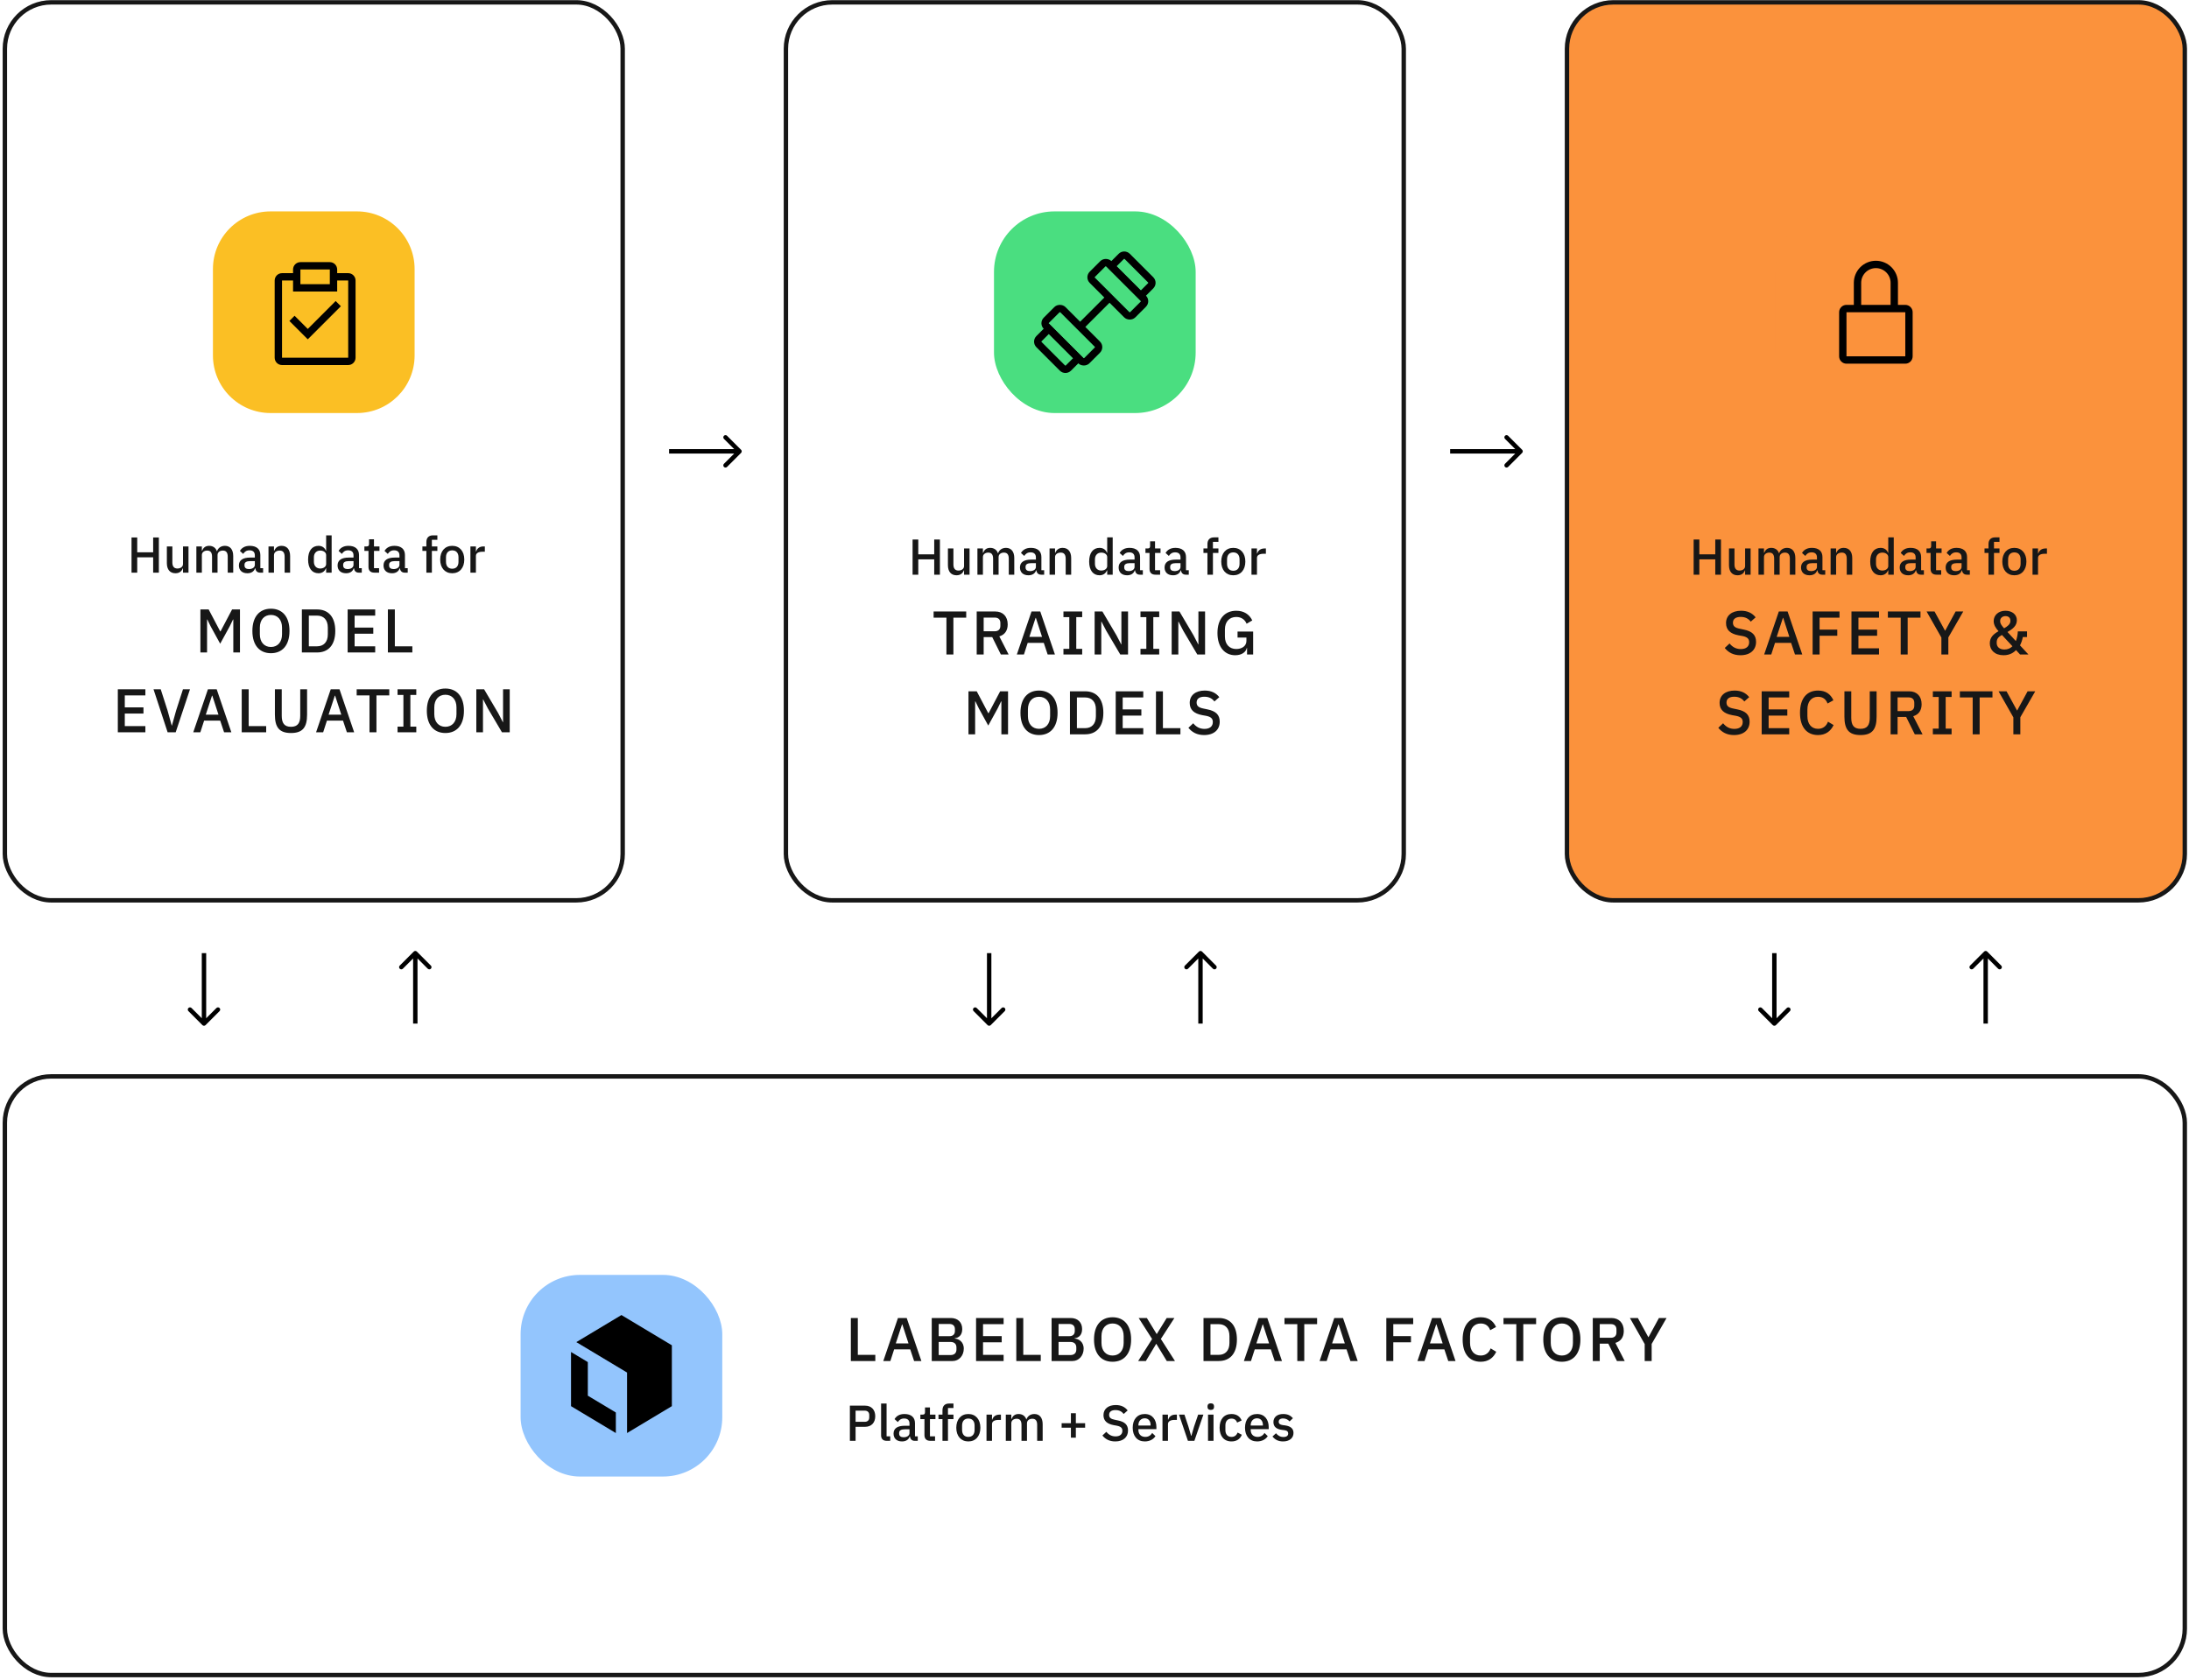
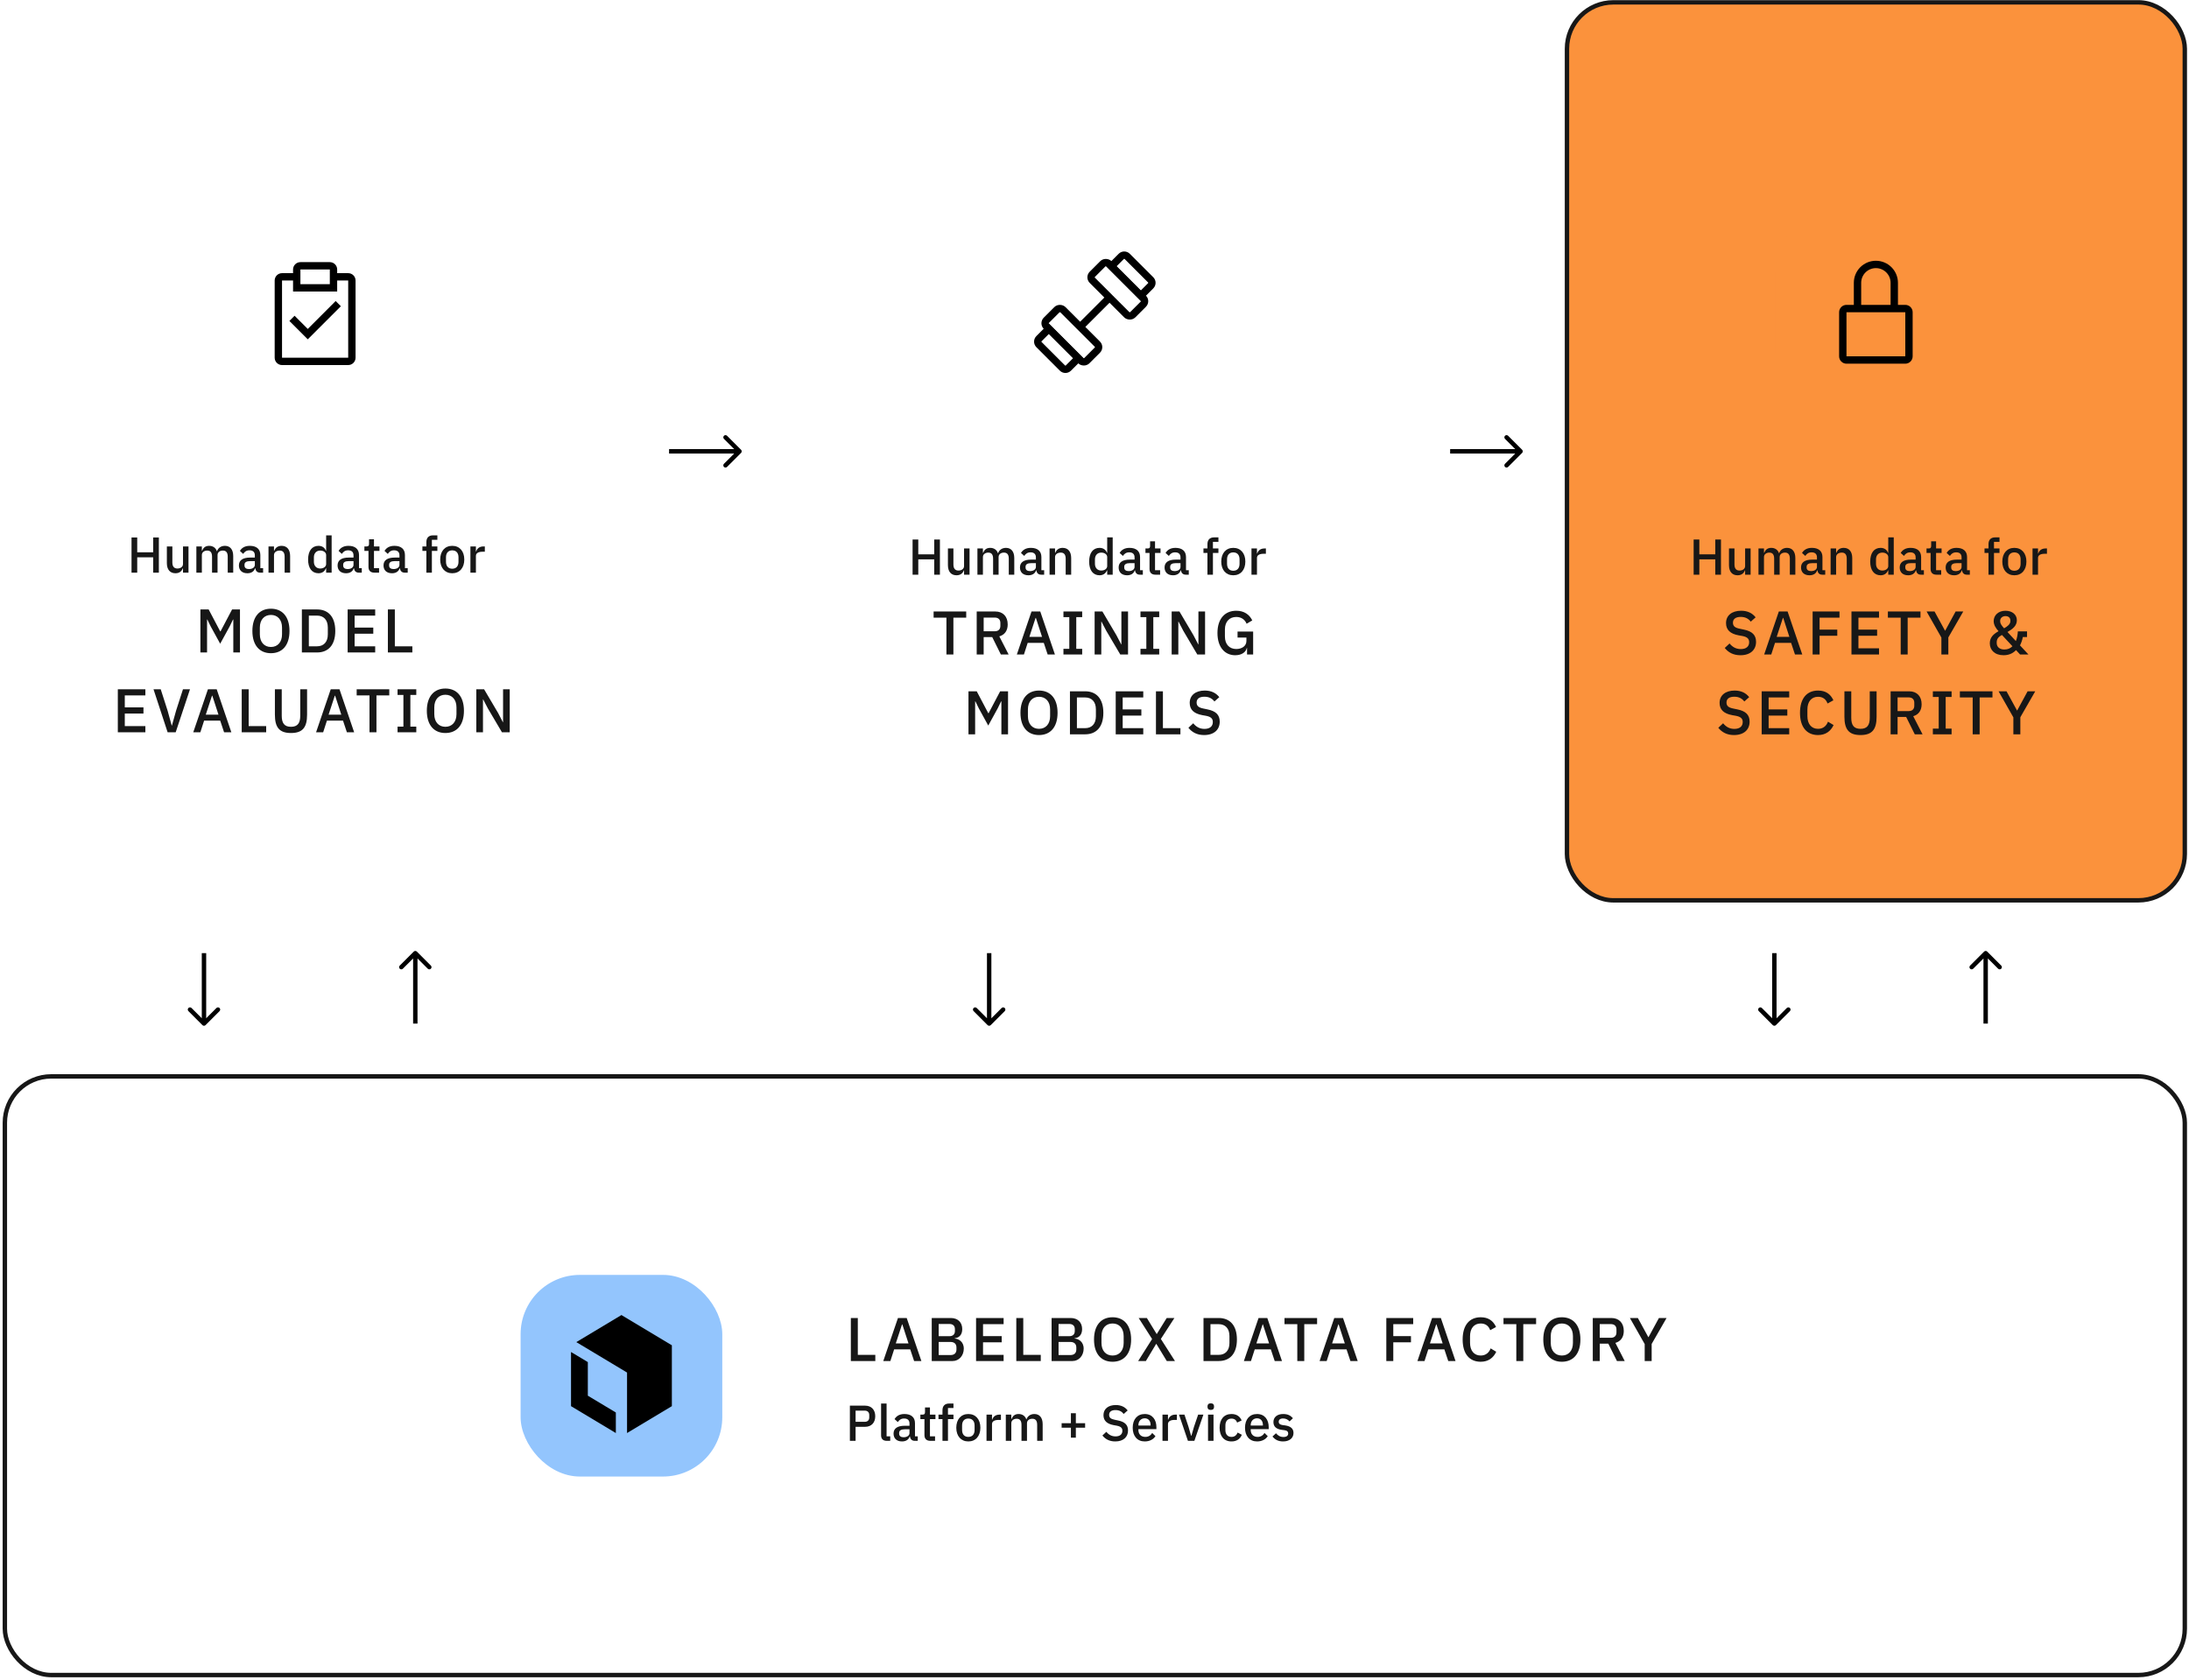
<svg xmlns="http://www.w3.org/2000/svg" width="521" height="400" viewBox="0 0 521 400" fill="none">
-   <rect x="1.157" y="0.561" width="147.046" height="213.759" rx="11.043" stroke="#171717" stroke-width="1.048" />
-   <path d="M84.96 50.324H64.4C56.822 50.324 50.68 56.466 50.68 64.043V84.603C50.68 92.181 56.822 98.323 64.4 98.323H84.96C92.537 98.323 98.68 92.181 98.68 84.603V64.043C98.68 56.466 92.537 50.324 84.96 50.324Z" fill="#FBBF24" />
  <path fill-rule="evenodd" clip-rule="evenodd" d="M80.25 65.025H82.875C83.339 65.025 83.784 65.209 84.112 65.537C84.441 65.865 84.625 66.311 84.625 66.775V85.15C84.625 85.614 84.441 86.059 84.112 86.387C83.784 86.715 83.339 86.9 82.875 86.9H67.125C66.661 86.9 66.216 86.715 65.887 86.387C65.559 86.059 65.375 85.614 65.375 85.15V66.775C65.375 66.311 65.559 65.865 65.887 65.537C66.216 65.209 66.661 65.025 67.125 65.025H69.75V64.15C69.75 63.685 69.934 63.24 70.262 62.912C70.591 62.584 71.036 62.4 71.5 62.4H78.5C78.964 62.4 79.409 62.584 79.737 62.912C80.066 63.24 80.25 63.685 80.25 64.15V65.025ZM78.5 64.15H71.5V67.65H78.5V64.15ZM67.125 85.15H82.875V66.775H80.25V69.4H69.75V66.775H67.125V85.15ZM70.109 75.166L73.25 78.307L79.891 71.657L81.125 72.9L73.25 80.775L68.875 76.4L70.109 75.166Z" fill="black" />
  <path d="M36.453 136.317V132.669H32.661V136.317H31.305V127.941H32.661V131.469H36.453V127.941H37.809V136.317H36.453ZM43.555 136.317V135.285H43.507C43.279 135.897 42.787 136.461 41.755 136.461C40.471 136.461 39.715 135.585 39.715 134.049V130.077H41.023V133.881C41.023 134.829 41.419 135.333 42.223 135.333C42.895 135.333 43.555 134.985 43.555 134.253V130.077H44.863V136.317H43.555ZM48.044 136.317H46.736V130.077H48.044V131.109H48.104C48.356 130.461 48.824 129.933 49.772 129.933C50.612 129.933 51.32 130.341 51.62 131.205H51.656C51.884 130.509 52.532 129.933 53.54 129.933C54.776 129.933 55.508 130.821 55.508 132.357V136.317H54.2V132.513C54.2 131.553 53.84 131.061 53.048 131.061C52.388 131.061 51.776 131.409 51.776 132.129V136.317H50.468V132.513C50.468 131.541 50.096 131.061 49.328 131.061C48.68 131.061 48.044 131.409 48.044 132.129V136.317ZM62.622 136.317H61.89C61.206 136.317 60.846 135.885 60.762 135.273H60.702C60.462 136.053 59.79 136.461 58.878 136.461C57.594 136.461 56.862 135.729 56.862 134.601C56.862 133.365 57.786 132.729 59.526 132.729H60.654V132.201C60.654 131.445 60.246 131.001 59.37 131.001C58.638 131.001 58.194 131.361 57.882 131.853L57.102 131.145C57.51 130.449 58.242 129.933 59.454 129.933C61.062 129.933 61.962 130.725 61.962 132.117V135.249H62.622V136.317ZM59.25 135.465C60.054 135.465 60.654 135.081 60.654 134.469V133.569H59.55C58.638 133.569 58.194 133.869 58.194 134.409V134.625C58.194 135.177 58.602 135.465 59.25 135.465ZM65.212 136.317H63.904V130.077H65.212V131.109H65.272C65.536 130.437 66.064 129.933 67.024 129.933C68.296 129.933 69.052 130.821 69.052 132.357V136.317H67.744V132.525C67.744 131.553 67.372 131.061 66.568 131.061C65.884 131.061 65.212 131.409 65.212 132.141V136.317ZM77.625 136.317V135.285H77.565C77.301 136.017 76.641 136.461 75.813 136.461C74.241 136.461 73.329 135.249 73.329 133.197C73.329 131.145 74.241 129.933 75.813 129.933C76.641 129.933 77.301 130.365 77.565 131.109H77.625V127.437H78.933V136.317H77.625ZM76.209 135.333C77.001 135.333 77.625 134.901 77.625 134.265V132.129C77.625 131.493 77.001 131.061 76.209 131.061C75.309 131.061 74.709 131.697 74.709 132.657V133.737C74.709 134.697 75.309 135.333 76.209 135.333ZM86.106 136.317H85.374C84.691 136.317 84.331 135.885 84.246 135.273H84.186C83.947 136.053 83.275 136.461 82.362 136.461C81.079 136.461 80.347 135.729 80.347 134.601C80.347 133.365 81.27 132.729 83.01 132.729H84.138V132.201C84.138 131.445 83.731 131.001 82.855 131.001C82.123 131.001 81.678 131.361 81.367 131.853L80.587 131.145C80.995 130.449 81.727 129.933 82.939 129.933C84.546 129.933 85.447 130.725 85.447 132.117V135.249H86.106V136.317ZM82.734 135.465C83.538 135.465 84.138 135.081 84.138 134.469V133.569H83.034C82.123 133.569 81.678 133.869 81.678 134.409V134.625C81.678 135.177 82.087 135.465 82.734 135.465ZM90.221 136.317H89.081C88.181 136.317 87.701 135.813 87.701 134.961V131.145H86.729V130.077H87.257C87.689 130.077 87.833 129.897 87.833 129.465V128.373H89.009V130.077H90.317V131.145H89.009V135.249H90.221V136.317ZM97.04 136.317H96.308C95.624 136.317 95.264 135.885 95.18 135.273H95.12C94.88 136.053 94.208 136.461 93.296 136.461C92.012 136.461 91.28 135.729 91.28 134.601C91.28 133.365 92.204 132.729 93.944 132.729H95.072V132.201C95.072 131.445 94.664 131.001 93.788 131.001C93.056 131.001 92.612 131.361 92.3 131.853L91.52 131.145C91.928 130.449 92.66 129.933 93.872 129.933C95.48 129.933 96.38 130.725 96.38 132.117V135.249H97.04V136.317ZM93.668 135.465C94.472 135.465 95.072 135.081 95.072 134.469V133.569H93.968C93.056 133.569 92.612 133.869 92.612 134.409V134.625C92.612 135.177 93.02 135.465 93.668 135.465ZM101.482 136.317V131.145H100.534V130.077H101.482V129.045C101.482 128.037 102.022 127.437 103.066 127.437H104.098V128.505H102.79V130.077H104.098V131.145H102.79V136.317H101.482ZM107.637 136.461C105.897 136.461 104.769 135.189 104.769 133.197C104.769 131.205 105.897 129.933 107.637 129.933C109.377 129.933 110.505 131.205 110.505 133.197C110.505 135.189 109.377 136.461 107.637 136.461ZM107.637 135.381C108.525 135.381 109.125 134.829 109.125 133.725V132.669C109.125 131.565 108.525 131.013 107.637 131.013C106.749 131.013 106.149 131.565 106.149 132.669V133.725C106.149 134.829 106.749 135.381 107.637 135.381ZM113.271 136.317H111.963V130.077H113.271V131.277H113.331C113.511 130.641 114.051 130.077 115.047 130.077H115.395V131.337H114.879C113.847 131.337 113.271 131.685 113.271 132.333V136.317ZM47.697 155.317V145.077H49.662L52.406 150.285H52.494L55.237 145.077H57.115V155.317H55.53V147.483H55.457L54.65 149.141L52.406 153.234L50.161 149.141L49.354 147.483H49.281V155.317H47.697ZM64.486 155.493C61.816 155.493 60.07 153.645 60.07 150.197C60.07 146.75 61.816 144.901 64.486 144.901C67.155 144.901 68.901 146.75 68.901 150.197C68.901 153.645 67.155 155.493 64.486 155.493ZM64.486 154.011C66.07 154.011 67.126 152.867 67.126 151.004V149.39C67.126 147.527 66.07 146.383 64.486 146.383C62.901 146.383 61.845 147.527 61.845 149.39V151.004C61.845 152.867 62.901 154.011 64.486 154.011ZM71.848 155.317V145.077H75.472C78.083 145.077 79.799 146.779 79.799 150.197C79.799 153.615 78.083 155.317 75.472 155.317H71.848ZM73.506 153.85H75.472C76.998 153.85 78.024 152.867 78.024 151.019V149.376C78.024 147.527 76.998 146.544 75.472 146.544H73.506V153.85ZM89.3 155.317H82.742V145.077H89.3V146.544H84.4V149.39H88.845V150.857H84.4V153.85H89.3V155.317ZM98.142 155.317H92.318V145.077H93.976V153.85H98.142V155.317ZM34.601 174.317H28.043V164.077H34.601V165.544H29.701V168.39H34.146V169.857H29.701V172.85H34.601V174.317ZM41.817 174.317H39.895L36.536 164.077H38.252L39.88 169.138L40.863 172.703H40.922L41.919 169.138L43.548 164.077H45.22L41.817 174.317ZM55.064 174.317H53.333L52.409 171.544H48.58L47.685 174.317H45.998L49.49 164.077H51.573L55.064 174.317ZM51.998 170.121L50.532 165.603H50.458L48.977 170.121H51.998ZM63.354 174.317H57.531V164.077H59.188V172.85H63.354V174.317ZM65.429 164.077H67.057V170.385C67.057 172.116 67.659 173.011 69.258 173.011C70.857 173.011 71.458 172.116 71.458 170.385V164.077H73.087V170.121C73.087 173.114 72.06 174.493 69.258 174.493C66.456 174.493 65.429 173.114 65.429 170.121V164.077ZM84.294 174.317H82.563L81.639 171.544H77.81L76.915 174.317H75.228L78.719 164.077H80.802L84.294 174.317ZM81.228 170.121L79.761 165.603H79.688L78.206 170.121H81.228ZM87.942 174.317V165.544H84.891V164.077H92.651V165.544H89.6V174.317H87.942ZM99.081 174.317H94.621V172.967H96.014V165.427H94.621V164.077H99.081V165.427H97.672V172.967H99.081V174.317ZM106.005 174.493C103.335 174.493 101.589 172.645 101.589 169.197C101.589 165.75 103.335 163.901 106.005 163.901C108.675 163.901 110.42 165.75 110.42 169.197C110.42 172.645 108.675 174.493 106.005 174.493ZM106.005 173.011C107.589 173.011 108.645 171.867 108.645 170.004V168.39C108.645 166.527 107.589 165.383 106.005 165.383C104.42 165.383 103.364 166.527 103.364 168.39V170.004C103.364 171.867 104.42 173.011 106.005 173.011ZM119.47 174.317L116.126 168.654L114.996 166.483H114.952V174.317H113.368V164.077H115.216L118.561 169.74L119.69 171.911H119.734V164.077H121.319V174.317H119.47Z" fill="#171717" />
  <path d="M176.382 107.81C176.587 107.606 176.587 107.274 176.382 107.07L173.048 103.735C172.843 103.531 172.512 103.531 172.307 103.735C172.102 103.94 172.102 104.272 172.307 104.476L175.271 107.44L172.307 110.404C172.102 110.608 172.102 110.94 172.307 111.145C172.512 111.349 172.843 111.349 173.048 111.145L176.382 107.81ZM159.246 107.964L176.012 107.964L176.012 106.916L159.246 106.916L159.246 107.964Z" fill="black" />
-   <rect x="187.055" y="0.561" width="147.047" height="213.759" rx="11.043" stroke="#171717" stroke-width="1.048" />
-   <rect x="236.578" y="50.324" width="48" height="48" rx="14.4" fill="#4ADE80" />
  <rect x="259.266" y="66.011" width="5.568" height="13.612" rx="1" transform="rotate(-45 259.266 66.011)" stroke="black" stroke-width="1.75" />
  <rect x="261.891" y="82.636" width="5.568" height="13.612" rx="1" transform="rotate(135 261.891 82.636)" stroke="black" stroke-width="1.75" />
  <path d="M268.285 61.031C267.895 60.64 267.261 60.64 266.871 61.031L264.516 63.386L271.516 70.386L273.871 68.031C274.261 67.64 274.261 67.007 273.871 66.617L268.285 61.031Z" stroke="black" stroke-width="1.75" />
  <path d="M252.871 87.617C253.261 88.007 253.895 88.007 254.285 87.617L256.641 85.261L249.641 78.261L247.285 80.617C246.895 81.007 246.895 81.64 247.285 82.031L252.871 87.617Z" stroke="black" stroke-width="1.75" />
  <path d="M257.078 77.823L263.859 71.042" stroke="black" stroke-width="1.75" />
  <path d="M222.351 136.801V133.153H218.559V136.801H217.203V128.425H218.559V131.953H222.351V128.425H223.707V136.801H222.351ZM229.453 136.801V135.769H229.405C229.177 136.381 228.685 136.945 227.653 136.945C226.369 136.945 225.613 136.069 225.613 134.533V130.561H226.921V134.365C226.921 135.313 227.317 135.817 228.121 135.817C228.793 135.817 229.453 135.469 229.453 134.737V130.561H230.761V136.801H229.453ZM233.942 136.801H232.634V130.561H233.942V131.593H234.002C234.254 130.945 234.722 130.417 235.67 130.417C236.51 130.417 237.218 130.825 237.518 131.689H237.554C237.782 130.993 238.43 130.417 239.438 130.417C240.674 130.417 241.406 131.305 241.406 132.841V136.801H240.098V132.997C240.098 132.037 239.738 131.545 238.946 131.545C238.286 131.545 237.674 131.893 237.674 132.613V136.801H236.366V132.997C236.366 132.025 235.994 131.545 235.226 131.545C234.578 131.545 233.942 131.893 233.942 132.613V136.801ZM248.52 136.801H247.788C247.104 136.801 246.744 136.369 246.66 135.757H246.6C246.36 136.537 245.688 136.945 244.776 136.945C243.492 136.945 242.76 136.213 242.76 135.085C242.76 133.849 243.684 133.213 245.424 133.213H246.552V132.685C246.552 131.929 246.144 131.485 245.268 131.485C244.536 131.485 244.092 131.845 243.78 132.337L243 131.629C243.408 130.933 244.14 130.417 245.352 130.417C246.96 130.417 247.86 131.209 247.86 132.601V135.733H248.52V136.801ZM245.148 135.949C245.952 135.949 246.552 135.565 246.552 134.953V134.053H245.448C244.536 134.053 244.092 134.353 244.092 134.893V135.109C244.092 135.661 244.5 135.949 245.148 135.949ZM251.11 136.801H249.802V130.561H251.11V131.593H251.17C251.434 130.921 251.962 130.417 252.922 130.417C254.194 130.417 254.95 131.305 254.95 132.841V136.801H253.642V133.009C253.642 132.037 253.27 131.545 252.466 131.545C251.782 131.545 251.11 131.893 251.11 132.625V136.801ZM263.523 136.801V135.769H263.463C263.199 136.501 262.539 136.945 261.711 136.945C260.139 136.945 259.227 135.733 259.227 133.681C259.227 131.629 260.139 130.417 261.711 130.417C262.539 130.417 263.199 130.849 263.463 131.593H263.523V127.921H264.831V136.801H263.523ZM262.107 135.817C262.899 135.817 263.523 135.385 263.523 134.749V132.613C263.523 131.977 262.899 131.545 262.107 131.545C261.207 131.545 260.607 132.181 260.607 133.141V134.221C260.607 135.181 261.207 135.817 262.107 135.817ZM272.005 136.801H271.273C270.589 136.801 270.229 136.369 270.145 135.757H270.085C269.845 136.537 269.173 136.945 268.261 136.945C266.977 136.945 266.245 136.213 266.245 135.085C266.245 133.849 267.169 133.213 268.909 133.213H270.037V132.685C270.037 131.929 269.629 131.485 268.753 131.485C268.021 131.485 267.577 131.845 267.265 132.337L266.485 131.629C266.893 130.933 267.625 130.417 268.837 130.417C270.445 130.417 271.345 131.209 271.345 132.601V135.733H272.005V136.801ZM268.633 135.949C269.437 135.949 270.037 135.565 270.037 134.953V134.053H268.933C268.021 134.053 267.577 134.353 267.577 134.893V135.109C267.577 135.661 267.985 135.949 268.633 135.949ZM276.119 136.801H274.979C274.079 136.801 273.599 136.297 273.599 135.445V131.629H272.627V130.561H273.155C273.587 130.561 273.731 130.381 273.731 129.949V128.857H274.907V130.561H276.215V131.629H274.907V135.733H276.119V136.801ZM282.938 136.801H282.206C281.522 136.801 281.162 136.369 281.078 135.757H281.018C280.778 136.537 280.106 136.945 279.194 136.945C277.91 136.945 277.178 136.213 277.178 135.085C277.178 133.849 278.102 133.213 279.842 133.213H280.97V132.685C280.97 131.929 280.562 131.485 279.686 131.485C278.954 131.485 278.51 131.845 278.198 132.337L277.418 131.629C277.826 130.933 278.558 130.417 279.77 130.417C281.378 130.417 282.278 131.209 282.278 132.601V135.733H282.938V136.801ZM279.566 135.949C280.37 135.949 280.97 135.565 280.97 134.953V134.053H279.866C278.954 134.053 278.51 134.353 278.51 134.893V135.109C278.51 135.661 278.918 135.949 279.566 135.949ZM287.38 136.801V131.629H286.432V130.561H287.38V129.529C287.38 128.521 287.92 127.921 288.964 127.921H289.996V128.989H288.688V130.561H289.996V131.629H288.688V136.801H287.38ZM293.535 136.945C291.795 136.945 290.667 135.673 290.667 133.681C290.667 131.689 291.795 130.417 293.535 130.417C295.275 130.417 296.403 131.689 296.403 133.681C296.403 135.673 295.275 136.945 293.535 136.945ZM293.535 135.865C294.423 135.865 295.023 135.313 295.023 134.209V133.153C295.023 132.049 294.423 131.497 293.535 131.497C292.647 131.497 292.047 132.049 292.047 133.153V134.209C292.047 135.313 292.647 135.865 293.535 135.865ZM299.169 136.801H297.861V130.561H299.169V131.761H299.229C299.409 131.125 299.949 130.561 300.945 130.561H301.293V131.821H300.777C299.745 131.821 299.169 132.169 299.169 132.817V136.801ZM225.258 155.801V147.029H222.207V145.562H229.967V147.029H226.916V155.801H225.258ZM234.121 151.664V155.801H232.463V145.562H236.879C238.712 145.562 239.842 146.75 239.842 148.642C239.842 150.095 239.152 151.107 237.847 151.488L240.062 155.801H238.214L236.16 151.664H234.121ZM234.121 150.271H236.761C237.597 150.271 238.096 149.816 238.096 148.994V148.29C238.096 147.469 237.597 147.014 236.761 147.014H234.121V150.271ZM251.083 155.801H249.352L248.428 153.029H244.599L243.704 155.801H242.017L245.508 145.562H247.591L251.083 155.801ZM248.017 151.606L246.55 147.087H246.477L244.995 151.606H248.017ZM257.568 155.801H253.109V154.451H254.503V146.911H253.109V145.562H257.568V146.911H256.16V154.451H257.568V155.801ZM266.635 155.801L263.29 150.139L262.16 147.967H262.116V155.801H260.532V145.562H262.38L265.725 151.224L266.855 153.395H266.899V145.562H268.483V155.801H266.635ZM275.904 155.801H271.444V154.451H272.838V146.911H271.444V145.562H275.904V146.911H274.496V154.451H275.904V155.801ZM284.97 155.801L281.625 150.139L280.496 147.967H280.452V155.801H278.867V145.562H280.716L284.061 151.224L285.19 153.395H285.234V145.562H286.818V155.801H284.97ZM296.807 155.801V154.246H296.748C296.542 155.229 295.545 155.977 293.99 155.977C291.555 155.977 289.765 154.114 289.765 150.681C289.765 147.263 291.555 145.386 294.239 145.386C296.073 145.386 297.349 146.251 298.053 147.689L296.704 148.481C296.308 147.527 295.486 146.867 294.239 146.867C292.626 146.867 291.54 147.967 291.54 149.845V151.518C291.54 153.395 292.626 154.495 294.239 154.495C295.53 154.495 296.66 153.835 296.66 152.559V151.767H294.547V150.344H298.259V155.801H296.807ZM230.504 174.801V164.562H232.47L235.213 169.769H235.301L238.045 164.562H239.922V174.801H238.338V166.967H238.265L237.458 168.625L235.213 172.718L232.969 168.625L232.162 166.967H232.089V174.801H230.504ZM247.293 174.977C244.623 174.977 242.878 173.129 242.878 169.681C242.878 166.234 244.623 164.386 247.293 164.386C249.963 164.386 251.709 166.234 251.709 169.681C251.709 173.129 249.963 174.977 247.293 174.977ZM247.293 173.495C248.877 173.495 249.934 172.351 249.934 170.488V168.875C249.934 167.011 248.877 165.867 247.293 165.867C245.709 165.867 244.653 167.011 244.653 168.875V170.488C244.653 172.351 245.709 173.495 247.293 173.495ZM254.656 174.801V164.562H258.28C260.891 164.562 262.607 166.263 262.607 169.681C262.607 173.099 260.891 174.801 258.28 174.801H254.656ZM256.314 173.334H258.28C259.805 173.334 260.832 172.351 260.832 170.503V168.86C260.832 167.011 259.805 166.029 258.28 166.029H256.314V173.334ZM272.107 174.801H265.55V164.562H272.107V166.029H267.208V168.875H271.653V170.341H267.208V173.334H272.107V174.801ZM280.95 174.801H275.126V164.562H276.784V173.334H280.95V174.801ZM286.593 174.977C284.877 174.977 283.703 174.302 282.853 173.246L283.997 172.175C284.716 173.055 285.566 173.51 286.681 173.51C287.987 173.51 288.662 172.865 288.662 171.882C288.662 171.09 288.251 170.635 287.063 170.4L286.153 170.239C284.173 169.872 283.161 168.948 283.161 167.32C283.161 165.5 284.569 164.386 286.74 164.386C288.28 164.386 289.41 164.943 290.202 165.955L289.043 166.982C288.515 166.293 287.782 165.853 286.652 165.853C285.478 165.853 284.804 166.337 284.804 167.232C284.804 168.082 285.332 168.449 286.432 168.669L287.341 168.86C289.381 169.256 290.305 170.165 290.305 171.794C290.305 173.701 288.94 174.977 286.593 174.977Z" fill="#171717" />
  <path d="M362.281 107.81C362.485 107.606 362.485 107.274 362.281 107.07L358.946 103.735C358.742 103.531 358.41 103.531 358.205 103.735C358.001 103.94 358.001 104.272 358.205 104.476L361.169 107.44L358.205 110.404C358.001 110.608 358.001 110.94 358.205 111.145C358.41 111.349 358.742 111.349 358.946 111.145L362.281 107.81ZM345.145 107.964L361.91 107.964L361.91 106.916L345.145 106.916L345.145 107.964Z" fill="black" />
  <rect x="372.953" y="0.561" width="147.047" height="213.759" rx="11.043" fill="#FB923C" />
  <rect x="372.953" y="0.561" width="147.047" height="213.759" rx="11.043" stroke="#171717" stroke-width="1.048" />
  <rect x="422.477" y="50.324" width="48" height="48" rx="14.4" fill="#FB923C" />
  <path d="M453.477 72.574H451.727V67.324C451.727 65.931 451.173 64.596 450.189 63.611C449.204 62.627 447.869 62.074 446.477 62.074C445.084 62.074 443.749 62.627 442.764 63.611C441.78 64.596 441.227 65.931 441.227 67.324V72.574H439.477C439.012 72.574 438.567 72.758 438.239 73.086C437.911 73.414 437.727 73.859 437.727 74.324V84.824C437.727 85.288 437.911 85.733 438.239 86.061C438.567 86.389 439.012 86.574 439.477 86.574H453.477C453.941 86.574 454.386 86.389 454.714 86.061C455.042 85.733 455.227 85.288 455.227 84.824V74.324C455.227 73.859 455.042 73.414 454.714 73.086C454.386 72.758 453.941 72.574 453.477 72.574ZM442.977 67.324C442.977 66.395 443.345 65.505 444.002 64.849C444.658 64.192 445.548 63.824 446.477 63.824C447.405 63.824 448.295 64.192 448.951 64.849C449.608 65.505 449.977 66.395 449.977 67.324V72.574H442.977V67.324ZM453.477 84.824H439.477V74.324H453.477V84.824Z" fill="black" />
  <path d="M408.249 136.801V133.153H404.457V136.801H403.101V128.425H404.457V131.953H408.249V128.425H409.605V136.801H408.249ZM415.352 136.801V135.769H415.304C415.076 136.381 414.584 136.945 413.552 136.945C412.268 136.945 411.512 136.069 411.512 134.533V130.561H412.82V134.365C412.82 135.313 413.216 135.817 414.02 135.817C414.692 135.817 415.352 135.469 415.352 134.737V130.561H416.66V136.801H415.352ZM419.841 136.801H418.533V130.561H419.841V131.593H419.901C420.153 130.945 420.621 130.417 421.569 130.417C422.409 130.417 423.117 130.825 423.417 131.689H423.453C423.681 130.993 424.329 130.417 425.337 130.417C426.573 130.417 427.305 131.305 427.305 132.841V136.801H425.997V132.997C425.997 132.037 425.637 131.545 424.845 131.545C424.185 131.545 423.573 131.893 423.573 132.613V136.801H422.265V132.997C422.265 132.025 421.893 131.545 421.125 131.545C420.477 131.545 419.841 131.893 419.841 132.613V136.801ZM434.419 136.801H433.687C433.003 136.801 432.643 136.369 432.559 135.757H432.499C432.259 136.537 431.587 136.945 430.675 136.945C429.391 136.945 428.659 136.213 428.659 135.085C428.659 133.849 429.583 133.213 431.323 133.213H432.451V132.685C432.451 131.929 432.043 131.485 431.167 131.485C430.435 131.485 429.991 131.845 429.679 132.337L428.899 131.629C429.307 130.933 430.039 130.417 431.251 130.417C432.859 130.417 433.759 131.209 433.759 132.601V135.733H434.419V136.801ZM431.047 135.949C431.851 135.949 432.451 135.565 432.451 134.953V134.053H431.347C430.435 134.053 429.991 134.353 429.991 134.893V135.109C429.991 135.661 430.399 135.949 431.047 135.949ZM437.009 136.801H435.701V130.561H437.009V131.593H437.069C437.333 130.921 437.861 130.417 438.821 130.417C440.093 130.417 440.849 131.305 440.849 132.841V136.801H439.541V133.009C439.541 132.037 439.169 131.545 438.365 131.545C437.681 131.545 437.009 131.893 437.009 132.625V136.801ZM449.421 136.801V135.769H449.361C449.097 136.501 448.437 136.945 447.609 136.945C446.037 136.945 445.125 135.733 445.125 133.681C445.125 131.629 446.037 130.417 447.609 130.417C448.437 130.417 449.097 130.849 449.361 131.593H449.421V127.921H450.729V136.801H449.421ZM448.005 135.817C448.797 135.817 449.421 135.385 449.421 134.749V132.613C449.421 131.977 448.797 131.545 448.005 131.545C447.105 131.545 446.505 132.181 446.505 133.141V134.221C446.505 135.181 447.105 135.817 448.005 135.817ZM457.903 136.801H457.171C456.487 136.801 456.127 136.369 456.043 135.757H455.983C455.743 136.537 455.071 136.945 454.159 136.945C452.875 136.945 452.143 136.213 452.143 135.085C452.143 133.849 453.067 133.213 454.807 133.213H455.935V132.685C455.935 131.929 455.527 131.485 454.651 131.485C453.919 131.485 453.475 131.845 453.163 132.337L452.383 131.629C452.791 130.933 453.523 130.417 454.735 130.417C456.343 130.417 457.243 131.209 457.243 132.601V135.733H457.903V136.801ZM454.531 135.949C455.335 135.949 455.935 135.565 455.935 134.953V134.053H454.831C453.919 134.053 453.475 134.353 453.475 134.893V135.109C453.475 135.661 453.883 135.949 454.531 135.949ZM462.018 136.801H460.878C459.978 136.801 459.498 136.297 459.498 135.445V131.629H458.526V130.561H459.054C459.486 130.561 459.63 130.381 459.63 129.949V128.857H460.806V130.561H462.114V131.629H460.806V135.733H462.018V136.801ZM468.837 136.801H468.105C467.421 136.801 467.061 136.369 466.977 135.757H466.917C466.677 136.537 466.005 136.945 465.093 136.945C463.809 136.945 463.077 136.213 463.077 135.085C463.077 133.849 464.001 133.213 465.741 133.213H466.869V132.685C466.869 131.929 466.461 131.485 465.585 131.485C464.853 131.485 464.409 131.845 464.097 132.337L463.317 131.629C463.725 130.933 464.457 130.417 465.669 130.417C467.277 130.417 468.177 131.209 468.177 132.601V135.733H468.837V136.801ZM465.465 135.949C466.269 135.949 466.869 135.565 466.869 134.953V134.053H465.765C464.853 134.053 464.409 134.353 464.409 134.893V135.109C464.409 135.661 464.817 135.949 465.465 135.949ZM473.279 136.801V131.629H472.331V130.561H473.279V129.529C473.279 128.521 473.819 127.921 474.863 127.921H475.895V128.989H474.587V130.561H475.895V131.629H474.587V136.801H473.279ZM479.434 136.945C477.694 136.945 476.566 135.673 476.566 133.681C476.566 131.689 477.694 130.417 479.434 130.417C481.174 130.417 482.302 131.689 482.302 133.681C482.302 135.673 481.174 136.945 479.434 136.945ZM479.434 135.865C480.322 135.865 480.922 135.313 480.922 134.209V133.153C480.922 132.049 480.322 131.497 479.434 131.497C478.546 131.497 477.946 132.049 477.946 133.153V134.209C477.946 135.313 478.546 135.865 479.434 135.865ZM485.067 136.801H483.759V130.561H485.067V131.761H485.127C485.307 131.125 485.847 130.561 486.843 130.561H487.191V131.821H486.675C485.643 131.821 485.067 132.169 485.067 132.817V136.801ZM414.244 155.977C412.528 155.977 411.354 155.302 410.503 154.246L411.647 153.175C412.366 154.055 413.217 154.51 414.332 154.51C415.637 154.51 416.312 153.865 416.312 152.882C416.312 152.09 415.902 151.635 414.713 151.4L413.804 151.239C411.823 150.872 410.811 149.948 410.811 148.32C410.811 146.5 412.219 145.386 414.391 145.386C415.931 145.386 417.06 145.943 417.853 146.955L416.694 147.982C416.166 147.293 415.432 146.853 414.303 146.853C413.129 146.853 412.454 147.337 412.454 148.232C412.454 149.082 412.982 149.449 414.082 149.669L414.992 149.86C417.031 150.256 417.955 151.165 417.955 152.794C417.955 154.701 416.591 155.977 414.244 155.977ZM428.953 155.801H427.222L426.297 153.029H422.469L421.574 155.801H419.887L423.378 145.562H425.461L428.953 155.801ZM425.887 151.606L424.42 147.087H424.346L422.865 151.606H425.887ZM433.076 155.801H431.419V145.562H437.815V147.029H433.076V149.875H437.287V151.341H433.076V155.801ZM447.223 155.801H440.665V145.562H447.223V147.029H442.323V149.875H446.768V151.341H442.323V154.334H447.223V155.801ZM452.383 155.801V147.029H449.332V145.562H457.092V147.029H454.041V155.801H452.383ZM463.723 155.801H462.066V151.767L458.545 145.562H460.437L462.931 150.124H462.975L465.454 145.562H467.274L463.723 151.738V155.801ZM480.792 155.801L479.838 154.76C479.325 155.273 478.43 155.977 476.875 155.977C474.748 155.977 473.589 154.73 473.589 153.131C473.589 151.664 474.557 150.887 475.672 150.256C475.027 149.566 474.513 148.76 474.513 147.85C474.513 146.471 475.628 145.386 477.315 145.386C478.9 145.386 480.029 146.28 480.029 147.645C480.029 148.98 479.017 149.742 477.799 150.447L479.794 152.603C480.073 151.899 480.22 151.092 480.264 150.3H482.45V151.65H481.452C481.305 152.398 481.071 153.073 480.777 153.63L482.787 155.801H480.792ZM477.315 146.662C476.611 146.662 476.054 147.117 476.054 147.806V147.923C476.054 148.422 476.391 148.906 476.992 149.566C477.814 149.112 478.489 148.569 478.489 147.85V147.733C478.489 147.043 478.019 146.662 477.315 146.662ZM477.066 154.613C477.887 154.613 478.503 154.319 478.973 153.835L476.479 151.151C475.746 151.562 475.232 152.002 475.232 152.882V153.073C475.232 153.997 475.922 154.613 477.066 154.613ZM412.711 174.977C410.995 174.977 409.821 174.302 408.97 173.246L410.114 172.175C410.833 173.055 411.684 173.51 412.799 173.51C414.105 173.51 414.779 172.865 414.779 171.882C414.779 171.09 414.369 170.635 413.18 170.4L412.271 170.239C410.29 169.872 409.278 168.948 409.278 167.32C409.278 165.5 410.687 164.386 412.858 164.386C414.398 164.386 415.528 164.943 416.32 165.955L415.161 166.982C414.633 166.293 413.899 165.853 412.77 165.853C411.596 165.853 410.921 166.337 410.921 167.232C410.921 168.082 411.449 168.449 412.55 168.669L413.459 168.86C415.498 169.256 416.422 170.165 416.422 171.794C416.422 173.701 415.058 174.977 412.711 174.977ZM425.85 174.801H419.293V164.562H425.85V166.029H420.95V168.875H425.395V170.341H420.95V173.334H425.85V174.801ZM432.712 174.977C430.042 174.977 428.414 173.114 428.414 169.681C428.414 166.249 430.042 164.386 432.712 164.386C434.487 164.386 435.675 165.178 436.365 166.703L434.971 167.466C434.619 166.498 433.9 165.867 432.712 165.867C431.142 165.867 430.174 167.011 430.174 168.904V170.459C430.174 172.351 431.142 173.495 432.712 173.495C433.93 173.495 434.707 172.791 435.074 171.794L436.409 172.601C435.719 174.082 434.487 174.977 432.712 174.977ZM438.988 164.562H440.616V170.87C440.616 172.601 441.217 173.495 442.816 173.495C444.415 173.495 445.017 172.601 445.017 170.87V164.562H446.645V170.606C446.645 173.598 445.618 174.977 442.816 174.977C440.015 174.977 438.988 173.598 438.988 170.606V164.562ZM451.641 170.664V174.801H449.983V164.562H454.399C456.233 164.562 457.362 165.75 457.362 167.642C457.362 169.095 456.673 170.107 455.367 170.488L457.582 174.801H455.734L453.68 170.664H451.641ZM451.641 169.271H454.282C455.118 169.271 455.616 168.816 455.616 167.994V167.29C455.616 166.469 455.118 166.014 454.282 166.014H451.641V169.271ZM464.496 174.801H460.036V173.451H461.43V165.911H460.036V164.562H464.496V165.911H463.087V173.451H464.496V174.801ZM469.515 174.801V166.029H466.464V164.562H474.224V166.029H471.173V174.801H469.515ZM480.856 174.801H479.198V170.767L475.677 164.562H477.57L480.063 169.124H480.107L482.587 164.562H484.406L480.856 170.738V174.801Z" fill="#171717" />
  <path d="M48.18 244.029C48.384 244.234 48.716 244.234 48.921 244.029L52.255 240.695C52.46 240.49 52.46 240.159 52.255 239.954C52.05 239.75 51.719 239.75 51.514 239.954L48.55 242.918L45.587 239.954C45.382 239.75 45.05 239.75 44.846 239.954C44.641 240.159 44.641 240.49 44.846 240.695L48.18 244.029ZM48.026 226.893L48.026 243.659L49.074 243.659L49.074 226.893L48.026 226.893Z" fill="black" />
  <path d="M99.217 226.523C99.012 226.318 98.681 226.318 98.476 226.523L95.142 229.857C94.937 230.062 94.937 230.393 95.142 230.598C95.346 230.803 95.678 230.803 95.883 230.598L98.847 227.634L101.81 230.598C102.015 230.803 102.347 230.803 102.551 230.598C102.756 230.393 102.756 230.062 102.551 229.857L99.217 226.523ZM99.37 243.659V226.893H98.323V243.659H99.37Z" fill="black" />
  <path d="M235.059 244.029C235.264 244.234 235.596 244.234 235.8 244.029L239.135 240.695C239.339 240.49 239.339 240.159 239.135 239.954C238.93 239.75 238.598 239.75 238.394 239.954L235.43 242.918L232.466 239.954C232.262 239.75 231.93 239.75 231.725 239.954C231.521 240.159 231.521 240.49 231.725 240.695L235.059 244.029ZM234.906 226.893L234.906 243.659L235.954 243.659L235.954 226.893L234.906 226.893Z" fill="black" />
-   <path d="M286.097 226.523C285.892 226.318 285.56 226.318 285.356 226.523L282.021 229.857C281.817 230.062 281.817 230.393 282.021 230.598C282.226 230.803 282.558 230.803 282.762 230.598L285.726 227.634L288.69 230.598C288.894 230.803 289.226 230.803 289.431 230.598C289.635 230.393 289.635 230.062 289.431 229.857L286.097 226.523ZM286.25 243.659V226.893H285.202V243.659H286.25Z" fill="black" />
  <path d="M421.939 244.029C422.144 244.234 422.475 244.234 422.68 244.029L426.014 240.695C426.219 240.49 426.219 240.159 426.014 239.954C425.809 239.75 425.478 239.75 425.273 239.954L422.309 242.918L419.346 239.954C419.141 239.75 418.809 239.75 418.605 239.954C418.4 240.159 418.4 240.49 418.605 240.695L421.939 244.029ZM421.785 226.893L421.785 243.659L422.833 243.659L422.833 226.893L421.785 226.893Z" fill="black" />
  <path d="M472.976 226.523C472.771 226.318 472.44 226.318 472.235 226.523L468.901 229.857C468.696 230.062 468.696 230.393 468.901 230.598C469.106 230.803 469.437 230.803 469.642 230.598L472.606 227.634L475.569 230.598C475.774 230.803 476.106 230.803 476.31 230.598C476.515 230.393 476.515 230.062 476.31 229.857L472.976 226.523ZM473.13 243.659V226.893H472.082V243.659H473.13Z" fill="black" />
  <rect x="1.156" y="256.233" width="518.844" height="142.506" rx="11.043" stroke="#171717" stroke-width="1.048" />
  <rect x="123.908" y="303.486" width="48" height="48" rx="14.11" fill="#93C5FD" />
  <path d="M149.242 341.131V326.731L137.167 319.486L147.908 313.041L159.908 320.241V334.731L149.242 341.131Z" fill="black" />
  <path d="M135.908 334.731V321.841L139.908 324.241V332.241L146.575 336.241V341.131L135.908 334.731Z" fill="black" />
  <path d="M208.333 323.986H202.509V313.746H204.167V322.519H208.333V323.986ZM219.296 323.986H217.565L216.64 321.213H212.812L211.917 323.986H210.23L213.721 313.746H215.804L219.296 323.986ZM216.23 319.79L214.763 315.272H214.689L213.208 319.79H216.23ZM221.762 323.986V313.746H226.295C227.982 313.746 229.023 314.788 229.023 316.387C229.023 317.927 228.084 318.485 227.248 318.558V318.646C228.084 318.675 229.39 319.321 229.39 321.037C229.39 322.695 228.26 323.986 226.749 323.986H221.762ZM223.419 319.453V322.563H226.265C227.116 322.563 227.644 322.093 227.644 321.257V320.759C227.644 319.922 227.116 319.453 226.265 319.453H223.419ZM223.419 315.169V318.074H225.987C226.793 318.074 227.277 317.634 227.277 316.856V316.387C227.277 315.609 226.793 315.169 225.987 315.169H223.419ZM238.869 323.986H232.312V313.746H238.869V315.213H233.97V318.059H238.414V319.526H233.97V322.519H238.869V323.986ZM247.712 323.986H241.888V313.746H243.546V322.519H247.712V323.986ZM250.289 323.986V313.746H254.822C256.509 313.746 257.551 314.788 257.551 316.387C257.551 317.927 256.612 318.485 255.776 318.558V318.646C256.612 318.675 257.917 319.321 257.917 321.037C257.917 322.695 256.788 323.986 255.277 323.986H250.289ZM251.947 319.453V322.563H254.793C255.644 322.563 256.172 322.093 256.172 321.257V320.759C256.172 319.922 255.644 319.453 254.793 319.453H251.947ZM251.947 315.169V318.074H254.514C255.321 318.074 255.805 317.634 255.805 316.856V316.387C255.805 315.609 255.321 315.169 254.514 315.169H251.947ZM264.8 324.162C262.13 324.162 260.385 322.313 260.385 318.866C260.385 315.419 262.13 313.57 264.8 313.57C267.47 313.57 269.216 315.419 269.216 318.866C269.216 322.313 267.47 324.162 264.8 324.162ZM264.8 322.68C266.384 322.68 267.441 321.536 267.441 319.673V318.059C267.441 316.196 266.384 315.052 264.8 315.052C263.216 315.052 262.16 316.196 262.16 318.059V319.673C262.16 321.536 263.216 322.68 264.8 322.68ZM270.894 323.986L274.21 318.749L271.012 313.746H272.963L275.295 317.561H275.325L277.686 313.746H279.52L276.293 318.734L279.652 323.986H277.701L275.222 319.908H275.178L272.728 323.986H270.894ZM286.444 323.986V313.746H290.068C292.679 313.746 294.395 315.448 294.395 318.866C294.395 322.284 292.679 323.986 290.068 323.986H286.444ZM288.102 322.519H290.068C291.593 322.519 292.62 321.536 292.62 319.688V318.045C292.62 316.196 291.593 315.213 290.068 315.213H288.102V322.519ZM305.121 323.986H303.39L302.466 321.213H298.637L297.743 323.986H296.056L299.547 313.746H301.63L305.121 323.986ZM302.055 319.79L300.588 315.272H300.515L299.033 319.79H302.055ZM308.769 323.986V315.213H305.718V313.746H313.478V315.213H310.427V323.986H308.769ZM323.142 323.986H321.411L320.486 321.213H316.658L315.763 323.986H314.076L317.567 313.746H319.65L323.142 323.986ZM320.076 319.79L318.609 315.272H318.535L317.054 319.79H320.076ZM331.613 323.986H329.955V313.746H336.351V315.213H331.613V318.059H335.823V319.526H331.613V323.986ZM346.426 323.986H344.695L343.771 321.213H339.942L339.047 323.986H337.36L340.851 313.746H342.934L346.426 323.986ZM343.36 319.79L341.893 315.272H341.82L340.338 319.79H343.36ZM352.42 324.162C349.75 324.162 348.122 322.299 348.122 318.866C348.122 315.433 349.75 313.57 352.42 313.57C354.195 313.57 355.384 314.363 356.073 315.888L354.679 316.651C354.327 315.683 353.609 315.052 352.42 315.052C350.851 315.052 349.882 316.196 349.882 318.089V319.644C349.882 321.536 350.851 322.68 352.42 322.68C353.638 322.68 354.415 321.976 354.782 320.979L356.117 321.785C355.428 323.267 354.195 324.162 352.42 324.162ZM360.896 323.986V315.213H357.845V313.746H365.605V315.213H362.554V323.986H360.896ZM371.733 324.162C369.063 324.162 367.317 322.313 367.317 318.866C367.317 315.419 369.063 313.57 371.733 313.57C374.403 313.57 376.148 315.419 376.148 318.866C376.148 322.313 374.403 324.162 371.733 324.162ZM371.733 322.68C373.317 322.68 374.373 321.536 374.373 319.673V318.059C374.373 316.196 373.317 315.052 371.733 315.052C370.148 315.052 369.092 316.196 369.092 318.059V319.673C369.092 321.536 370.148 322.68 371.733 322.68ZM380.753 319.849V323.986H379.096V313.746H383.511C385.345 313.746 386.474 314.935 386.474 316.827C386.474 318.279 385.785 319.292 384.479 319.673L386.694 323.986H384.846L382.792 319.849H380.753ZM380.753 318.455H383.394C384.23 318.455 384.729 318.001 384.729 317.179V316.475C384.729 315.653 384.23 315.199 383.394 315.199H380.753V318.455ZM393.108 323.986H391.45V319.952L387.929 313.746H389.822L392.316 318.309H392.36L394.839 313.746H396.658L393.108 319.922V323.986ZM203.636 342.986H202.28V334.61H205.88C207.416 334.61 208.316 335.606 208.316 337.13C208.316 338.654 207.416 339.65 205.88 339.65H203.636V342.986ZM203.636 335.798V338.462H205.796C206.48 338.462 206.888 338.09 206.888 337.418V336.842C206.888 336.17 206.48 335.798 205.796 335.798H203.636ZM211.879 342.986H211.039C210.151 342.986 209.707 342.494 209.707 341.69V334.106H211.015V341.918H211.879V342.986ZM218.433 342.986H217.701C217.017 342.986 216.657 342.554 216.573 341.942H216.513C216.273 342.722 215.601 343.13 214.689 343.13C213.405 343.13 212.673 342.398 212.673 341.27C212.673 340.034 213.597 339.398 215.337 339.398H216.465V338.87C216.465 338.114 216.057 337.67 215.181 337.67C214.449 337.67 214.005 338.03 213.693 338.522L212.913 337.814C213.321 337.118 214.053 336.602 215.265 336.602C216.873 336.602 217.773 337.394 217.773 338.786V341.918H218.433V342.986ZM215.061 342.134C215.865 342.134 216.465 341.75 216.465 341.138V340.238H215.361C214.449 340.238 214.005 340.538 214.005 341.078V341.294C214.005 341.846 214.413 342.134 215.061 342.134ZM222.548 342.986H221.408C220.508 342.986 220.028 342.482 220.028 341.63V337.814H219.056V336.746H219.584C220.016 336.746 220.16 336.566 220.16 336.134V335.042H221.336V336.746H222.644V337.814H221.336V341.918H222.548V342.986ZM224.316 342.986V337.814H223.368V336.746H224.316V335.714C224.316 334.706 224.856 334.106 225.9 334.106H226.932V335.174H225.624V336.746H226.932V337.814H225.624V342.986H224.316ZM230.472 343.13C228.732 343.13 227.604 341.858 227.604 339.866C227.604 337.874 228.732 336.602 230.472 336.602C232.212 336.602 233.34 337.874 233.34 339.866C233.34 341.858 232.212 343.13 230.472 343.13ZM230.472 342.05C231.36 342.05 231.96 341.498 231.96 340.394V339.338C231.96 338.234 231.36 337.682 230.472 337.682C229.584 337.682 228.984 338.234 228.984 339.338V340.394C228.984 341.498 229.584 342.05 230.472 342.05ZM236.105 342.986H234.797V336.746H236.105V337.946H236.165C236.345 337.31 236.885 336.746 237.881 336.746H238.229V338.006H237.713C236.681 338.006 236.105 338.354 236.105 339.002V342.986ZM240.699 342.986H239.391V336.746H240.699V337.778H240.759C241.011 337.13 241.479 336.602 242.427 336.602C243.267 336.602 243.975 337.01 244.275 337.874H244.311C244.539 337.178 245.187 336.602 246.195 336.602C247.431 336.602 248.163 337.49 248.163 339.026V342.986H246.855V339.182C246.855 338.222 246.495 337.73 245.703 337.73C245.043 337.73 244.431 338.078 244.431 338.798V342.986H243.123V339.182C243.123 338.21 242.751 337.73 241.983 337.73C241.335 337.73 240.699 338.078 240.699 338.798V342.986ZM256.061 342.23H254.885V339.854H252.677V338.786H254.885V336.41H256.061V338.786H258.269V339.854H256.061V342.23ZM265.444 343.13C264.04 343.13 263.08 342.578 262.384 341.714L263.32 340.838C263.908 341.558 264.604 341.93 265.516 341.93C266.584 341.93 267.136 341.402 267.136 340.598C267.136 339.95 266.8 339.578 265.828 339.386L265.084 339.254C263.464 338.954 262.636 338.198 262.636 336.866C262.636 335.378 263.788 334.466 265.564 334.466C266.824 334.466 267.748 334.922 268.396 335.75L267.448 336.59C267.016 336.026 266.416 335.666 265.492 335.666C264.532 335.666 263.98 336.062 263.98 336.794C263.98 337.49 264.412 337.79 265.312 337.97L266.056 338.126C267.724 338.45 268.48 339.194 268.48 340.526C268.48 342.086 267.364 343.13 265.444 343.13ZM272.46 343.13C270.684 343.13 269.592 341.858 269.592 339.866C269.592 337.874 270.684 336.602 272.46 336.602C274.296 336.602 275.232 337.982 275.232 339.71V340.202H270.948V340.406C270.948 341.366 271.536 342.05 272.592 342.05C273.36 342.05 273.876 341.69 274.236 341.114L275.004 341.87C274.536 342.626 273.624 343.13 272.46 343.13ZM272.46 337.622C271.56 337.622 270.948 338.294 270.948 339.254V339.338H273.852V339.218C273.852 338.258 273.324 337.622 272.46 337.622ZM277.988 342.986H276.68V336.746H277.988V337.946H278.048C278.228 337.31 278.768 336.746 279.764 336.746H280.112V338.006H279.596C278.564 338.006 277.988 338.354 277.988 339.002V342.986ZM284.271 342.986H282.735L280.611 336.746H281.907L282.855 339.59L283.491 341.774H283.563L284.199 339.59L285.171 336.746H286.419L284.271 342.986ZM288.18 335.63C287.64 335.63 287.4 335.342 287.4 334.946V334.742C287.4 334.346 287.64 334.058 288.18 334.058C288.72 334.058 288.948 334.346 288.948 334.742V334.946C288.948 335.342 288.72 335.63 288.18 335.63ZM287.52 342.986V336.746H288.828V342.986H287.52ZM293.107 343.13C291.307 343.13 290.275 341.858 290.275 339.866C290.275 337.874 291.307 336.602 293.107 336.602C294.355 336.602 295.147 337.214 295.519 338.138L294.439 338.642C294.259 338.066 293.815 337.694 293.107 337.694C292.147 337.694 291.655 338.354 291.655 339.314V340.43C291.655 341.39 292.147 342.05 293.107 342.05C293.863 342.05 294.307 341.642 294.571 341.018L295.567 341.546C295.159 342.566 294.307 343.13 293.107 343.13ZM299.19 343.13C297.414 343.13 296.322 341.858 296.322 339.866C296.322 337.874 297.414 336.602 299.19 336.602C301.026 336.602 301.962 337.982 301.962 339.71V340.202H297.678V340.406C297.678 341.366 298.266 342.05 299.322 342.05C300.09 342.05 300.606 341.69 300.966 341.114L301.734 341.87C301.266 342.626 300.354 343.13 299.19 343.13ZM299.19 337.622C298.29 337.622 297.678 338.294 297.678 339.254V339.338H300.582V339.218C300.582 338.258 300.054 337.622 299.19 337.622ZM305.39 343.13C304.214 343.13 303.446 342.686 302.858 341.954L303.698 341.186C304.154 341.738 304.718 342.074 305.462 342.074C306.218 342.074 306.602 341.762 306.602 341.234C306.602 340.838 306.362 340.538 305.714 340.454L305.138 340.382C303.866 340.226 303.086 339.674 303.086 338.522C303.086 337.31 304.034 336.602 305.402 336.602C306.53 336.602 307.166 336.974 307.73 337.598L306.926 338.366C306.602 337.982 306.074 337.658 305.402 337.658C304.682 337.658 304.346 337.97 304.346 338.438C304.346 338.918 304.646 339.134 305.306 339.242L305.882 339.314C307.25 339.518 307.862 340.118 307.862 341.126C307.862 342.326 306.89 343.13 305.39 343.13Z" fill="#171717" />
</svg>